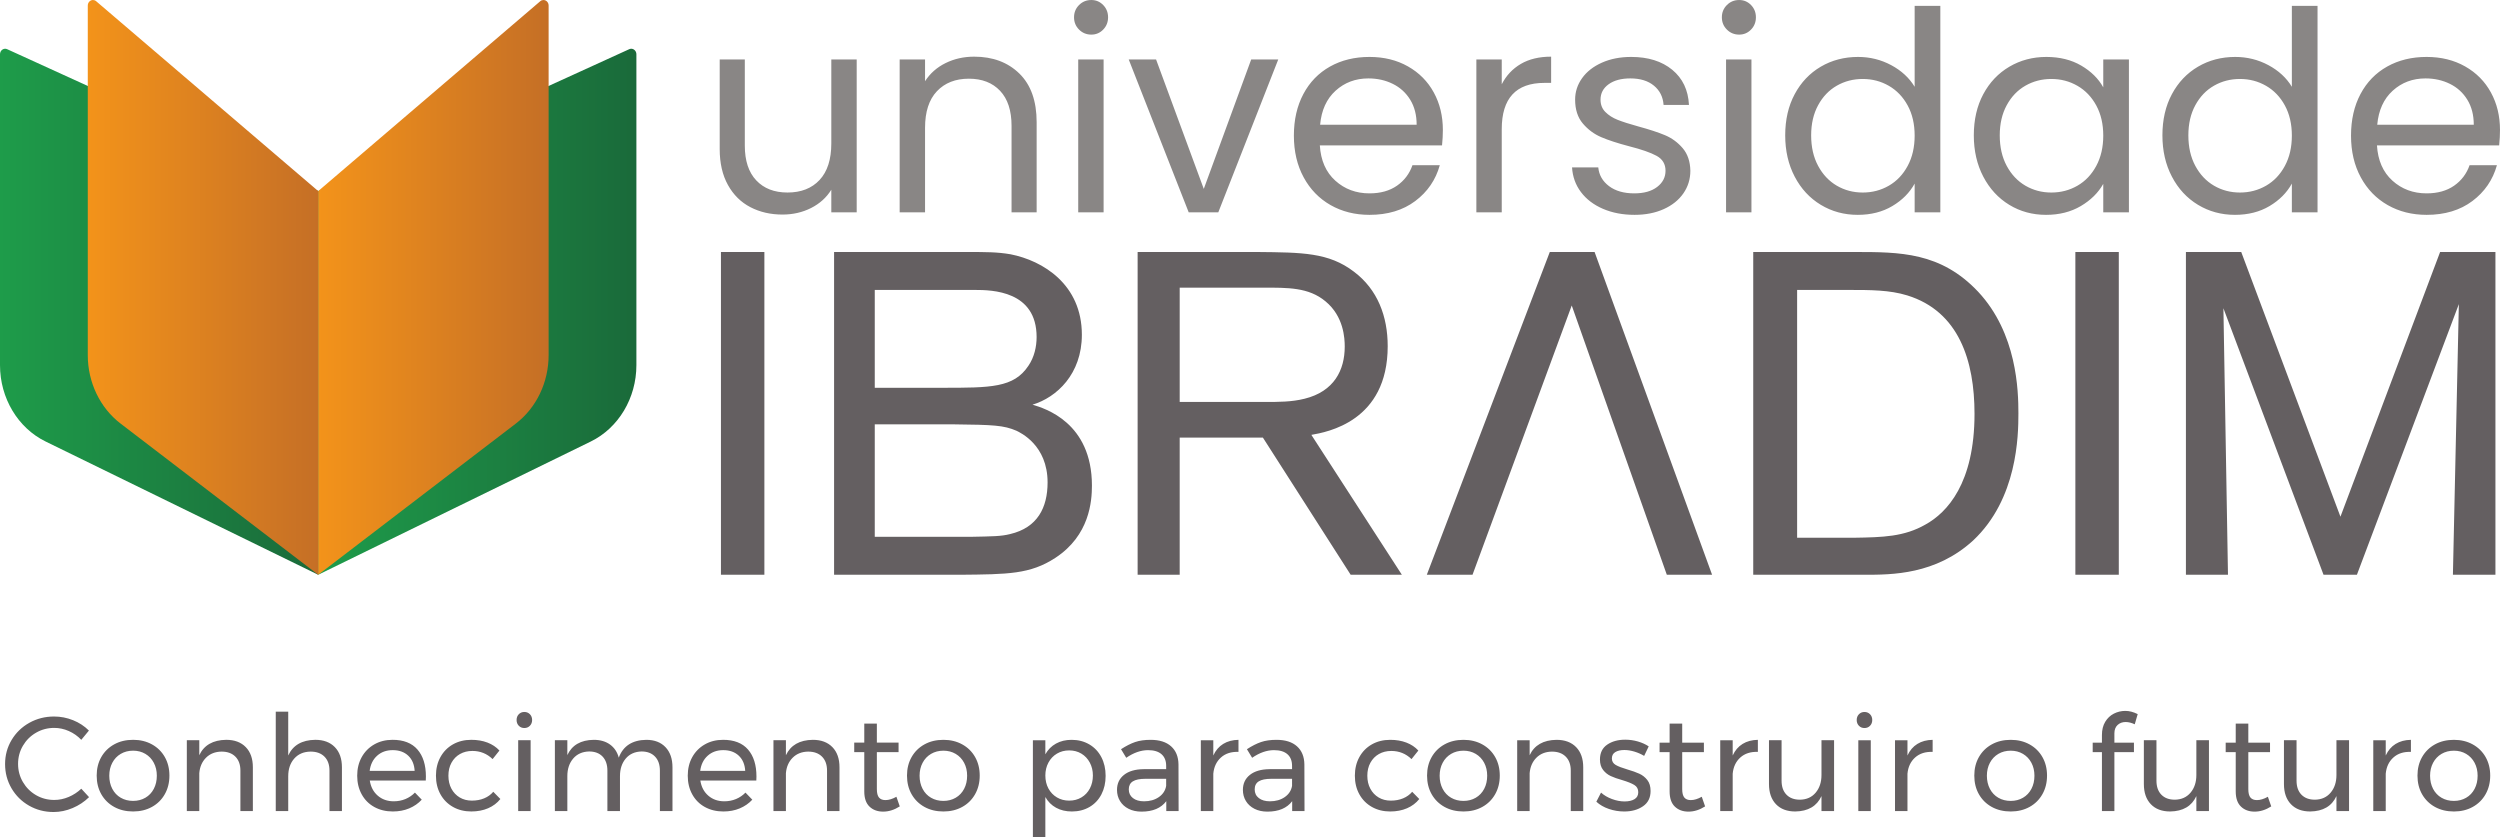
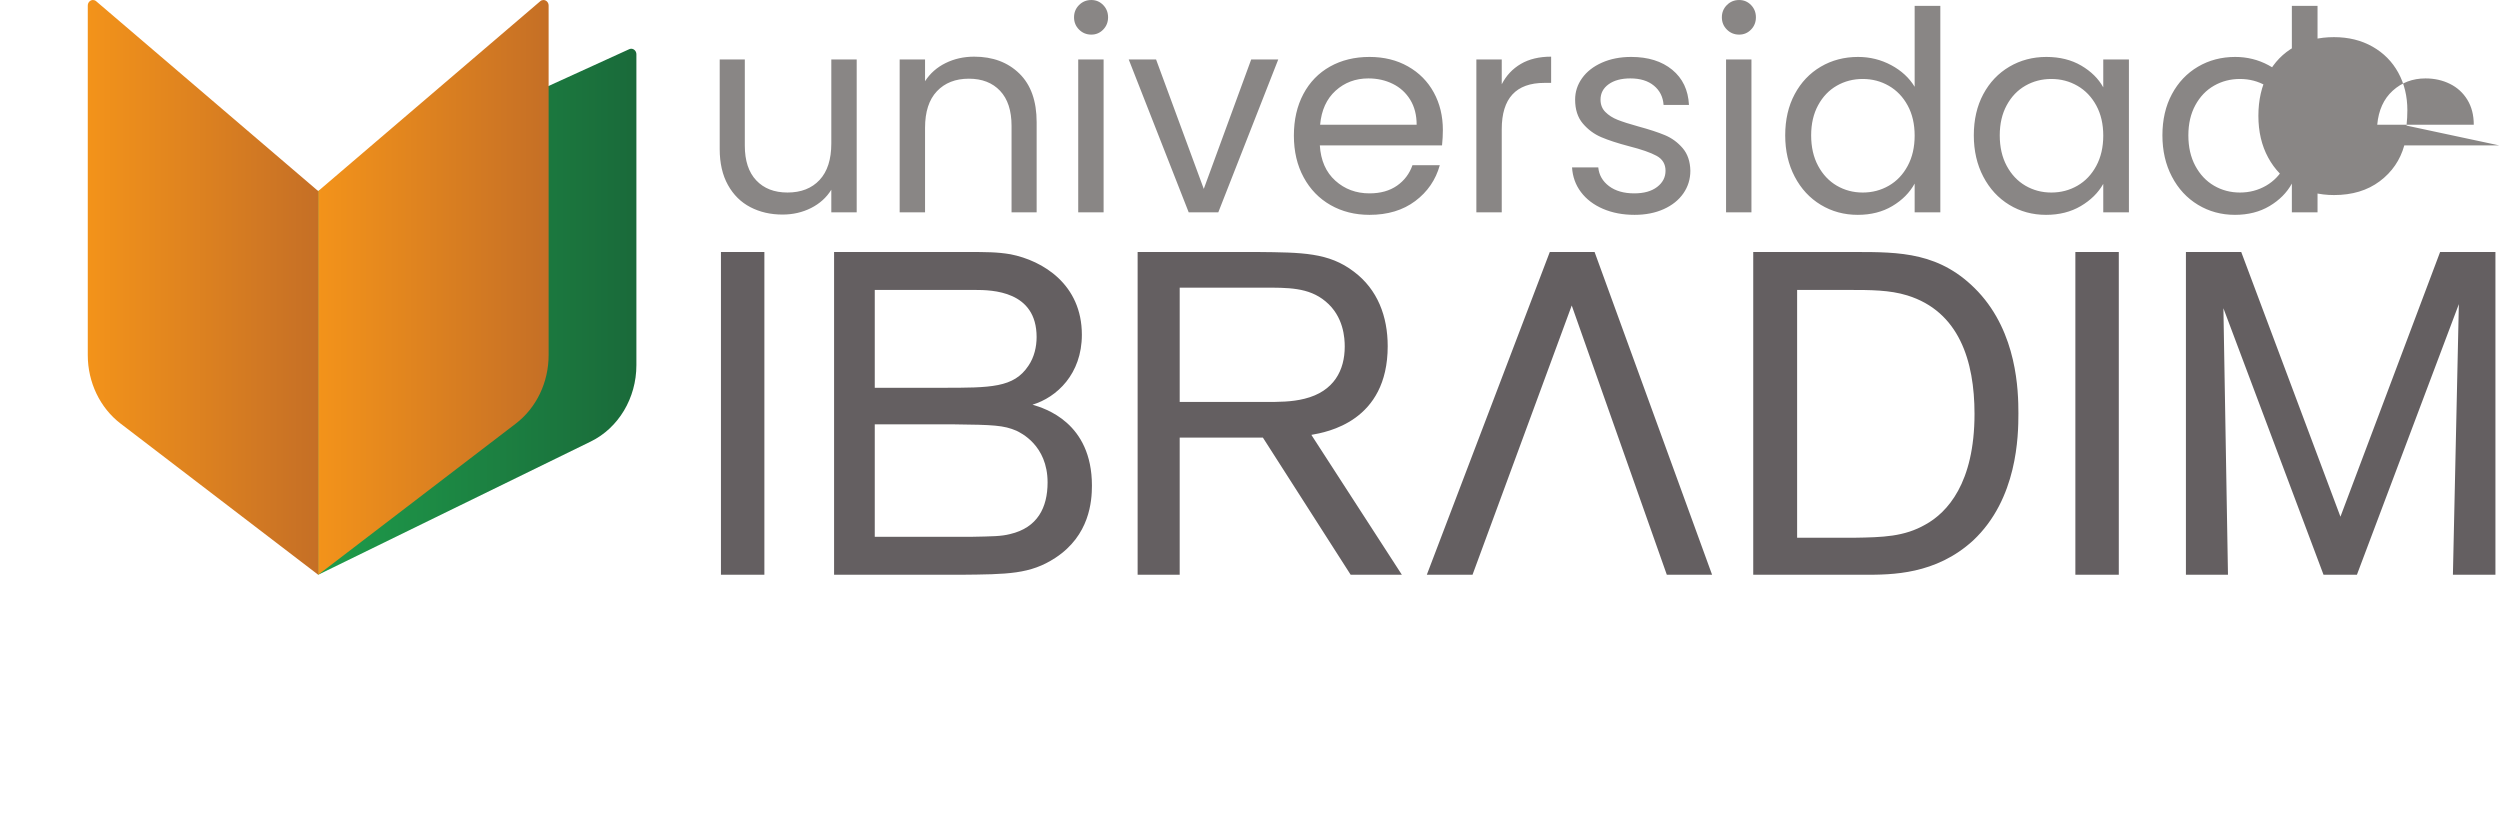
<svg xmlns="http://www.w3.org/2000/svg" xmlns:xlink="http://www.w3.org/1999/xlink" xml:space="preserve" width="2007px" height="672px" version="1.1" style="shape-rendering:geometricPrecision; text-rendering:geometricPrecision; image-rendering:optimizeQuality; fill-rule:evenodd; clip-rule:evenodd" viewBox="0 0 199711 66867">
  <defs>
    <style type="text/css">
   
    .fil0 {fill:#898685;fill-rule:nonzero}
    .fil1 {fill:#645F61;fill-rule:nonzero}
    .fil3 {fill:url(#id0)}
    .fil5 {fill:url(#id1)}
    .fil4 {fill:url(#id2)}
    .fil2 {fill:url(#id3)}
   
  </style>
    <linearGradient id="id0" gradientUnits="userSpaceOnUse" x1="0" y1="24903" x2="25419" y2="24903">
      <stop offset="0" style="stop-opacity:1; stop-color:#1E9C4A" />
      <stop offset="1" style="stop-opacity:1; stop-color:#1A6A3A" />
    </linearGradient>
    <linearGradient id="id1" gradientUnits="userSpaceOnUse" x1="7012" y1="22957" x2="25419" y2="22957">
      <stop offset="0" style="stop-opacity:1; stop-color:#F3931A" />
      <stop offset="1" style="stop-opacity:1; stop-color:#C56F26" />
    </linearGradient>
    <linearGradient id="id2" gradientUnits="userSpaceOnUse" xlink:href="#id1" x1="25419" y1="22957" x2="43826" y2="22957">
  </linearGradient>
    <linearGradient id="id3" gradientUnits="userSpaceOnUse" xlink:href="#id0" x1="25419" y1="24903" x2="50838" y2="24903">
  </linearGradient>
  </defs>
  <g>
-     <path class="fil0" d="M68437 4748l0 12214 -2028 0 0 -1806c-387,624 -926,1111 -1617,1460 -690,349 -1452,523 -2284,523 -951,0 -1805,-196 -2563,-590 -758,-393 -1356,-984 -1794,-1772 -439,-787 -658,-1746 -658,-2875l0 -7154 2006 0 0 6887c0,1203 304,2128 914,2774 609,647 1441,970 2496,970 1085,0 1939,-334 2563,-1003 624,-668 937,-1642 937,-2920l0 -6708 2028 0zm12993 1125c921,899 1382,2196 1382,3889l0 7199 -2005 0 0 -6909c0,-1218 -305,-2151 -915,-2797 -609,-646 -1441,-970 -2496,-970 -1070,0 -1920,335 -2552,1003 -632,669 -947,1642 -947,2920l0 6753 -2028 0 0 -12213 2028 0 0 1738c401,-624 947,-1107 1638,-1448 691,-342 1453,-513 2285,-513 1486,0 2689,449 3610,1348zm6731 11088l-2028 0 0 -12213 2028 0 0 12213zm-1961 -14599c-268,-267 -401,-594 -401,-980 0,-386 133,-713 401,-981 267,-267 594,-401 981,-401 371,0 686,134 947,401 260,268 390,595 390,981 0,386 -130,713 -390,980 -261,268 -576,402 -947,402 -387,0 -714,-134 -981,-402zm9963 12727l3789 -10341 2161 0 -4791 12214 -2363 0 -4792 -12214 2185 0 3811 10341zm16493 -7121c-343,-557 -807,-981 -1394,-1270 -587,-290 -1237,-435 -1950,-435 -1025,0 -1898,327 -2619,981 -720,654 -1132,1560 -1236,2719l7711 0c0,-772 -171,-1438 -512,-1995zm2540 3645l-9762 0c74,1203 487,2143 1238,2819 749,676 1659,1014 2729,1014 877,0 1608,-204 2196,-613 586,-409 999,-955 1237,-1639l2184 0c-327,1175 -981,2129 -1961,2865 -981,735 -2199,1103 -3656,1103 -1158,0 -2195,-260 -3109,-780 -913,-520 -1631,-1259 -2150,-2218 -521,-958 -781,-2068 -781,-3332 0,-1263 253,-2370 758,-3321 505,-951 1215,-1682 2129,-2195 913,-512 1965,-769 3153,-769 1159,0 2185,253 3076,758 892,505 1579,1200 2062,2084 483,884 724,1883 724,2997 0,387 -22,796 -67,1227zm6296 -6509c661,-386 1468,-579 2419,-579l0 2095 -535 0c-2274,0 -3410,1233 -3410,3700l0 6642 -2028 0 0 -12214 2028 0 0 1983c357,-698 865,-1240 1526,-1627zm6564 11579c-743,-320 -1330,-766 -1761,-1338 -431,-571 -668,-1229 -713,-1971l2095 0c59,609 345,1106 858,1493 513,386 1185,579 2017,579 773,0 1382,-171 1828,-513 446,-341 669,-772 669,-1293 0,-534 -238,-932 -714,-1192 -475,-260 -1211,-516 -2206,-769 -906,-238 -1646,-479 -2218,-724 -572,-245 -1062,-610 -1471,-1093 -408,-482 -613,-1117 -613,-1905 0,-624 186,-1196 558,-1716 371,-520 898,-932 1582,-1237 683,-304 1464,-457 2340,-457 1352,0 2444,342 3277,1025 831,684 1277,1620 1337,2808l-2028 0c-45,-638 -302,-1151 -770,-1537 -467,-387 -1096,-580 -1883,-580 -728,0 -1307,156 -1738,468 -431,312 -646,721 -646,1226 0,401 129,732 390,992 259,260 586,468 980,624 394,156 940,331 1638,524 877,238 1590,472 2140,701 550,231 1021,577 1415,1037 394,461 599,1063 613,1805 0,669 -186,1271 -557,1806 -372,535 -895,955 -1571,1259 -677,305 -1453,457 -2329,457 -936,0 -1776,-160 -2519,-479zm11857 278l-2028 0 0 -12213 2028 0 0 12213zm-1961 -14599c-268,-267 -402,-594 -402,-980 0,-386 134,-713 402,-981 267,-267 594,-401 980,-401 372,0 688,134 948,401 260,268 390,595 390,981 0,386 -130,713 -390,980 -260,268 -576,402 -948,402 -386,0 -713,-134 -980,-402zm14442 6063c-371,-683 -873,-1207 -1504,-1571 -632,-364 -1326,-547 -2084,-547 -758,0 -1449,179 -2073,536 -624,356 -1122,877 -1493,1560 -372,683 -557,1486 -557,2407 0,936 185,1749 557,2440 371,691 869,1219 1493,1583 624,364 1315,546 2073,546 758,0 1452,-182 2084,-546 631,-364 1133,-892 1504,-1583 372,-691 557,-1497 557,-2418 0,-921 -185,-1723 -557,-2407zm-9026 -903c504,-943 1199,-1675 2083,-2195 884,-520 1876,-780 2976,-780 951,0 1835,219 2652,657 817,439 1441,1015 1872,1728l0 -6464 2051 0 0 16493 -2051 0 0 -2296c-401,729 -995,1327 -1783,1795 -787,468 -1709,702 -2763,702 -1085,0 -2070,-267 -2954,-802 -884,-535 -1579,-1285 -2083,-2251 -506,-966 -758,-2066 -758,-3299 0,-1248 252,-2344 758,-3288zm24092 903c-371,-683 -872,-1207 -1504,-1571 -631,-364 -1326,-547 -2084,-547 -757,0 -1448,179 -2072,536 -625,356 -1123,877 -1494,1560 -372,683 -557,1486 -557,2407 0,936 185,1749 557,2440 371,691 869,1219 1494,1583 624,364 1315,546 2072,546 758,0 1453,-182 2084,-546 632,-364 1133,-892 1504,-1583 372,-691 558,-1497 558,-2418 0,-921 -186,-1723 -558,-2407zm-9026 -903c505,-943 1200,-1675 2084,-2195 884,-520 1868,-780 2953,-780 1070,0 1999,231 2786,691 788,461 1374,1040 1761,1738l0 -2228 2050 0 0 12213 -2050 0 0 -2273c-402,713 -1000,1304 -1794,1772 -795,468 -1720,702 -2775,702 -1085,0 -2066,-267 -2942,-802 -877,-535 -1568,-1285 -2073,-2251 -505,-966 -757,-2066 -757,-3299 0,-1248 252,-2344 757,-3288zm24093 903c-372,-683 -873,-1207 -1504,-1571 -632,-364 -1327,-547 -2084,-547 -758,0 -1449,179 -2073,536 -625,356 -1122,877 -1494,1560 -371,683 -556,1486 -556,2407 0,936 185,1749 556,2440 372,691 869,1219 1494,1583 624,364 1315,546 2073,546 757,0 1452,-182 2084,-546 631,-364 1132,-892 1504,-1583 371,-691 557,-1497 557,-2418 0,-921 -186,-1723 -557,-2407zm-9026 -903c504,-943 1199,-1675 2083,-2195 884,-520 1876,-780 2976,-780 950,0 1835,219 2652,657 817,439 1441,1015 1872,1728l0 -6464 2051 0 0 16493 -2051 0 0 -2296c-401,729 -996,1327 -1783,1795 -788,468 -1709,702 -2763,702 -1085,0 -2070,-267 -2954,-802 -884,-535 -1579,-1285 -2083,-2251 -506,-966 -758,-2066 -758,-3299 0,-1248 252,-2344 758,-3288zm23602 446c-341,-557 -806,-981 -1393,-1270 -587,-290 -1237,-435 -1950,-435 -1025,0 -1898,327 -2619,981 -720,654 -1132,1560 -1237,2719l7712 0c0,-772 -171,-1438 -513,-1995zm2541 3645l-9762 0c74,1203 487,2143 1237,2819 750,676 1660,1014 2730,1014 877,0 1608,-204 2196,-613 586,-409 999,-955 1237,-1639l2184 0c-327,1175 -981,2129 -1961,2865 -981,735 -2199,1103 -3656,1103 -1159,0 -2195,-260 -3109,-780 -913,-520 -1631,-1259 -2150,-2218 -521,-958 -780,-2068 -780,-3332 0,-1263 252,-2370 757,-3321 505,-951 1215,-1682 2129,-2195 913,-512 1965,-769 3153,-769 1160,0 2185,253 3076,758 892,505 1579,1200 2062,2084 483,884 724,1883 724,2997 0,387 -22,796 -67,1227z" />
+     <path class="fil0" d="M68437 4748l0 12214 -2028 0 0 -1806c-387,624 -926,1111 -1617,1460 -690,349 -1452,523 -2284,523 -951,0 -1805,-196 -2563,-590 -758,-393 -1356,-984 -1794,-1772 -439,-787 -658,-1746 -658,-2875l0 -7154 2006 0 0 6887c0,1203 304,2128 914,2774 609,647 1441,970 2496,970 1085,0 1939,-334 2563,-1003 624,-668 937,-1642 937,-2920l0 -6708 2028 0zm12993 1125c921,899 1382,2196 1382,3889l0 7199 -2005 0 0 -6909c0,-1218 -305,-2151 -915,-2797 -609,-646 -1441,-970 -2496,-970 -1070,0 -1920,335 -2552,1003 -632,669 -947,1642 -947,2920l0 6753 -2028 0 0 -12213 2028 0 0 1738c401,-624 947,-1107 1638,-1448 691,-342 1453,-513 2285,-513 1486,0 2689,449 3610,1348zm6731 11088l-2028 0 0 -12213 2028 0 0 12213zm-1961 -14599c-268,-267 -401,-594 -401,-980 0,-386 133,-713 401,-981 267,-267 594,-401 981,-401 371,0 686,134 947,401 260,268 390,595 390,981 0,386 -130,713 -390,980 -261,268 -576,402 -947,402 -387,0 -714,-134 -981,-402zm9963 12727l3789 -10341 2161 0 -4791 12214 -2363 0 -4792 -12214 2185 0 3811 10341zm16493 -7121c-343,-557 -807,-981 -1394,-1270 -587,-290 -1237,-435 -1950,-435 -1025,0 -1898,327 -2619,981 -720,654 -1132,1560 -1236,2719l7711 0c0,-772 -171,-1438 -512,-1995zm2540 3645l-9762 0c74,1203 487,2143 1238,2819 749,676 1659,1014 2729,1014 877,0 1608,-204 2196,-613 586,-409 999,-955 1237,-1639l2184 0c-327,1175 -981,2129 -1961,2865 -981,735 -2199,1103 -3656,1103 -1158,0 -2195,-260 -3109,-780 -913,-520 -1631,-1259 -2150,-2218 -521,-958 -781,-2068 -781,-3332 0,-1263 253,-2370 758,-3321 505,-951 1215,-1682 2129,-2195 913,-512 1965,-769 3153,-769 1159,0 2185,253 3076,758 892,505 1579,1200 2062,2084 483,884 724,1883 724,2997 0,387 -22,796 -67,1227zm6296 -6509c661,-386 1468,-579 2419,-579l0 2095 -535 0c-2274,0 -3410,1233 -3410,3700l0 6642 -2028 0 0 -12214 2028 0 0 1983c357,-698 865,-1240 1526,-1627zm6564 11579c-743,-320 -1330,-766 -1761,-1338 -431,-571 -668,-1229 -713,-1971l2095 0c59,609 345,1106 858,1493 513,386 1185,579 2017,579 773,0 1382,-171 1828,-513 446,-341 669,-772 669,-1293 0,-534 -238,-932 -714,-1192 -475,-260 -1211,-516 -2206,-769 -906,-238 -1646,-479 -2218,-724 -572,-245 -1062,-610 -1471,-1093 -408,-482 -613,-1117 -613,-1905 0,-624 186,-1196 558,-1716 371,-520 898,-932 1582,-1237 683,-304 1464,-457 2340,-457 1352,0 2444,342 3277,1025 831,684 1277,1620 1337,2808l-2028 0c-45,-638 -302,-1151 -770,-1537 -467,-387 -1096,-580 -1883,-580 -728,0 -1307,156 -1738,468 -431,312 -646,721 -646,1226 0,401 129,732 390,992 259,260 586,468 980,624 394,156 940,331 1638,524 877,238 1590,472 2140,701 550,231 1021,577 1415,1037 394,461 599,1063 613,1805 0,669 -186,1271 -557,1806 -372,535 -895,955 -1571,1259 -677,305 -1453,457 -2329,457 -936,0 -1776,-160 -2519,-479zm11857 278l-2028 0 0 -12213 2028 0 0 12213zm-1961 -14599c-268,-267 -402,-594 -402,-980 0,-386 134,-713 402,-981 267,-267 594,-401 980,-401 372,0 688,134 948,401 260,268 390,595 390,981 0,386 -130,713 -390,980 -260,268 -576,402 -948,402 -386,0 -713,-134 -980,-402zm14442 6063c-371,-683 -873,-1207 -1504,-1571 -632,-364 -1326,-547 -2084,-547 -758,0 -1449,179 -2073,536 -624,356 -1122,877 -1493,1560 -372,683 -557,1486 -557,2407 0,936 185,1749 557,2440 371,691 869,1219 1493,1583 624,364 1315,546 2073,546 758,0 1452,-182 2084,-546 631,-364 1133,-892 1504,-1583 372,-691 557,-1497 557,-2418 0,-921 -185,-1723 -557,-2407zm-9026 -903c504,-943 1199,-1675 2083,-2195 884,-520 1876,-780 2976,-780 951,0 1835,219 2652,657 817,439 1441,1015 1872,1728l0 -6464 2051 0 0 16493 -2051 0 0 -2296c-401,729 -995,1327 -1783,1795 -787,468 -1709,702 -2763,702 -1085,0 -2070,-267 -2954,-802 -884,-535 -1579,-1285 -2083,-2251 -506,-966 -758,-2066 -758,-3299 0,-1248 252,-2344 758,-3288zm24092 903c-371,-683 -872,-1207 -1504,-1571 -631,-364 -1326,-547 -2084,-547 -757,0 -1448,179 -2072,536 -625,356 -1123,877 -1494,1560 -372,683 -557,1486 -557,2407 0,936 185,1749 557,2440 371,691 869,1219 1494,1583 624,364 1315,546 2072,546 758,0 1453,-182 2084,-546 632,-364 1133,-892 1504,-1583 372,-691 558,-1497 558,-2418 0,-921 -186,-1723 -558,-2407zm-9026 -903c505,-943 1200,-1675 2084,-2195 884,-520 1868,-780 2953,-780 1070,0 1999,231 2786,691 788,461 1374,1040 1761,1738l0 -2228 2050 0 0 12213 -2050 0 0 -2273c-402,713 -1000,1304 -1794,1772 -795,468 -1720,702 -2775,702 -1085,0 -2066,-267 -2942,-802 -877,-535 -1568,-1285 -2073,-2251 -505,-966 -757,-2066 -757,-3299 0,-1248 252,-2344 757,-3288zm24093 903c-372,-683 -873,-1207 -1504,-1571 -632,-364 -1327,-547 -2084,-547 -758,0 -1449,179 -2073,536 -625,356 -1122,877 -1494,1560 -371,683 -556,1486 -556,2407 0,936 185,1749 556,2440 372,691 869,1219 1494,1583 624,364 1315,546 2073,546 757,0 1452,-182 2084,-546 631,-364 1132,-892 1504,-1583 371,-691 557,-1497 557,-2418 0,-921 -186,-1723 -557,-2407zm-9026 -903c504,-943 1199,-1675 2083,-2195 884,-520 1876,-780 2976,-780 950,0 1835,219 2652,657 817,439 1441,1015 1872,1728l0 -6464 2051 0 0 16493 -2051 0 0 -2296c-401,729 -996,1327 -1783,1795 -788,468 -1709,702 -2763,702 -1085,0 -2070,-267 -2954,-802 -884,-535 -1579,-1285 -2083,-2251 -506,-966 -758,-2066 -758,-3299 0,-1248 252,-2344 758,-3288zm23602 446c-341,-557 -806,-981 -1393,-1270 -587,-290 -1237,-435 -1950,-435 -1025,0 -1898,327 -2619,981 -720,654 -1132,1560 -1237,2719l7712 0c0,-772 -171,-1438 -513,-1995zm2541 3645l-9762 0l2184 0c-327,1175 -981,2129 -1961,2865 -981,735 -2199,1103 -3656,1103 -1159,0 -2195,-260 -3109,-780 -913,-520 -1631,-1259 -2150,-2218 -521,-958 -780,-2068 -780,-3332 0,-1263 252,-2370 757,-3321 505,-951 1215,-1682 2129,-2195 913,-512 1965,-769 3153,-769 1160,0 2185,253 3076,758 892,505 1579,1200 2062,2084 483,884 724,1883 724,2997 0,387 -22,796 -67,1227z" />
    <path class="fil1" d="M61062 45914l-3470 0 0 -25784 3470 0 0 25784zm8818 -12016l0 8985 7633 0c1826,-37 2447,-37 3178,-220 2191,-511 2995,-2118 2995,-4126 0,-2995 -2192,-3981 -2484,-4127 -1022,-439 -1826,-475 -5003,-512l-6319 0zm0 -10737l0 7816 5369 0c3908,0 5734,0 6902,-1753 476,-694 658,-1534 658,-2301 0,-3689 -3543,-3762 -4930,-3762l-7999 0zm-3250 -3031l10628 0c1497,0 2410,0 3469,182 2593,511 5697,2411 5697,6428 0,3141 -2008,5004 -3944,5588 986,292 4748,1424 4748,6464 0,1242 -183,3981 -2922,5771 -2008,1314 -3798,1314 -7596,1351l-10080 0 0 -25784zm27609 11979l6830 0c1095,0 2118,0 3140,-256 2374,-584 3214,-2301 3214,-4163 0,-658 -73,-2411 -1534,-3616 -1351,-1132 -3031,-1096 -5003,-1096l-6647 0 0 9131zm0 2848l0 10957 -3360 0 0 -25784 9569 0c3579,36 5697,36 7706,1570 1899,1424 2702,3579 2702,5953 0,6026 -4857,6866 -6099,7085l7231 11176 -4090 0 -7012 -10957 -6647 0zm31318 -10554l-7926 21511 -3651 0 9824 -25784 3579 0 9386 25784 -3616 0 -7596 -21511zm18005 -1242l0 19795 4565 0c2265,-37 3981,-73 5697,-1060 1717,-949 3909,-3286 3909,-8838 0,-4236 -1242,-8181 -5369,-9459 -1425,-438 -2922,-438 -4748,-438l-4054 0zm-3506 -3031l8071 0c3652,0 6903,0 9897,3177 3105,3323 3215,7889 3215,9715 0,1789 -74,6829 -3616,10153 -2995,2739 -6501,2739 -8692,2739l-8875 0 0 -25784zm29203 25784l-3470 0 0 -25784 3470 0 0 25784zm30087 -25784l0 25784 -3397 0 475 -21621 -8144 21621 -2666 0 -7998 -21292 365 21292 -3360 0 0 -25784 4419 0 7925 21146 7962 -21146 4419 0z" />
    <path class="fil2" d="M50426 3893l-5 0c-52,1 -105,12 -156,36l-24846 11335 0 30650 21771 -10643c2221,-1085 3648,-3472 3648,-6102l0 -24831c0,-256 -195,-445 -412,-445z" />
-     <path class="fil3" d="M417 3893l-5 0c-218,0 -412,189 -412,445l0 24831c0,2630 1426,5017 3648,6102l21771 10643 0 -30650 -24846 -11335c-52,-24 -105,-35 -156,-36z" />
    <path class="fil4" d="M25419 15264l0 30650 15789 -12079c1642,-1257 2618,-3294 2618,-5465l0 -27924c0,-264 -201,-446 -414,-446 -87,0 -176,30 -255,97l-17738 15167z" />
    <path class="fil5" d="M25419 45914l0 -30650 -17738 -15167c-79,-67 -168,-97 -255,-97 -213,0 -414,182 -414,446l0 27924c0,2171 976,4208 2618,5465l15789 12079z" />
-     <path class="fil1" d="M5499 58398c-378,-167 -767,-251 -1166,-251 -528,0 -1013,128 -1455,385 -443,256 -792,604 -1049,1043 -257,438 -385,922 -385,1449 0,521 128,1003 385,1445 257,442 606,791 1049,1049 442,256 927,384 1455,384 392,0 777,-79 1155,-240 378,-160 713,-380 1006,-658l621 674c-379,371 -817,662 -1316,872 -500,211 -1006,316 -1519,316 -714,0 -1367,-170 -1959,-508 -592,-339 -1059,-801 -1401,-1386 -342,-585 -514,-1231 -514,-1937 0,-699 173,-1339 519,-1920 346,-581 818,-1039 1418,-1375 599,-335 1258,-503 1979,-503 521,0 1025,98 1514,294 488,197 911,473 1268,829l-610 739c-285,-300 -617,-534 -995,-701zm4146 1824c-289,171 -514,408 -674,712 -161,303 -241,647 -241,1032 0,393 80,742 241,1049 160,307 385,544 674,711 289,168 619,252 990,252 363,0 690,-84 979,-252 288,-167 513,-404 673,-711 161,-307 241,-656 241,-1049 0,-385 -80,-729 -241,-1032 -160,-304 -385,-541 -673,-712 -289,-171 -616,-256 -979,-256 -371,0 -701,85 -990,256zm2493 -759c438,242 781,579 1027,1010 246,432 369,926 369,1483 0,556 -123,1052 -369,1487 -246,435 -589,774 -1027,1016 -439,243 -940,364 -1503,364 -571,0 -1076,-121 -1514,-364 -439,-242 -781,-580 -1028,-1011 -245,-432 -369,-929 -369,-1492 0,-557 124,-1051 369,-1483 247,-431 589,-768 1028,-1010 438,-243 943,-364 1514,-364 563,0 1064,121 1503,364zm7495 219c378,388 567,925 567,1610l0 3499 -995 0 0 -3232c0,-477 -134,-850 -402,-1117 -267,-268 -636,-402 -1107,-402 -507,8 -918,170 -1236,487 -317,318 -497,729 -540,1236l0 3028 -995 0 0 -5660 995 0 0 1198c378,-806 1095,-1216 2151,-1230 663,0 1184,194 1562,583zm7115 0c378,388 567,925 567,1610l0 3499 -995 0 0 -3232c0,-477 -134,-850 -401,-1117 -268,-268 -637,-402 -1108,-402 -549,8 -984,193 -1305,557 -321,363 -481,834 -481,1412l0 2782 -996 0 0 -7939 996 0 0 3498c377,-820 1098,-1237 2160,-1251 664,0 1184,194 1563,583zm6376 1899c-28,-514 -200,-919 -513,-1215 -314,-295 -728,-443 -1241,-443 -499,0 -915,149 -1247,449 -331,300 -530,703 -593,1209l3594 0zm225 -1707c449,518 674,1236 674,2156 0,143 -4,250 -10,321l-4473 0c78,507 291,910 637,1209 346,300 771,450 1278,450 335,0 648,-61 937,-182 288,-121 540,-293 754,-513l545 566c-278,299 -613,532 -1005,696 -393,164 -828,246 -1306,246 -556,0 -1050,-120 -1482,-359 -431,-238 -766,-576 -1005,-1011 -239,-434 -359,-931 -359,-1487 0,-556 120,-1050 359,-1482 239,-431 572,-770 1000,-1016 428,-246 917,-369 1466,-369 877,0 1541,259 1990,775zm4387 113c-371,0 -701,82 -990,246 -289,164 -515,396 -679,695 -165,300 -246,646 -246,1038 0,393 80,739 240,1038 161,300 382,533 664,701 281,168 604,251 968,251 364,0 692,-60 984,-182 293,-121 535,-296 728,-524l567 578c-257,321 -583,567 -979,738 -396,171 -843,257 -1343,257 -549,0 -1037,-121 -1466,-364 -427,-242 -761,-579 -1000,-1011 -239,-431 -358,-926 -358,-1482 0,-556 119,-1052 358,-1487 239,-435 573,-774 1000,-1017 429,-242 917,-363 1466,-363 478,0 908,73 1290,219 381,146 700,358 957,637l-546 684c-449,-435 -988,-652 -1615,-652zm3659 -856l994 0 0 5660 -994 0 0 -5660zm936 -2076c118,121 177,275 177,460 0,186 -59,339 -177,461 -118,121 -266,181 -444,181 -178,0 -326,-60 -444,-181 -118,-122 -176,-275 -176,-461 0,-185 58,-339 176,-460 118,-121 266,-182 444,-182 178,0 326,61 444,182zm10833 2632c371,393 556,927 556,1605l0 3499 -1005 0 0 -3231c0,-478 -130,-853 -391,-1124 -261,-271 -619,-407 -1075,-407 -535,15 -956,204 -1263,567 -306,364 -460,831 -460,1402l0 2793 -1005 0 0 -3231c0,-478 -129,-853 -385,-1124 -257,-271 -618,-407 -1081,-407 -535,15 -958,204 -1268,567 -310,364 -466,831 -466,1402l0 2793 -995 0 0 -5660 995 0 0 1187c371,-798 1074,-1205 2108,-1219 521,0 954,124 1300,374 346,250 580,599 701,1049 349,-935 1084,-1409 2204,-1423 649,0 1159,196 1530,588zm6366 1894c-29,-514 -200,-919 -514,-1215 -314,-295 -727,-443 -1241,-443 -499,0 -915,149 -1246,449 -332,300 -530,703 -594,1209l3595 0zm224 -1707c450,518 674,1236 674,2156 0,143 -3,250 -10,321l-4472 0c78,507 290,910 636,1209 346,300 772,450 1279,450 335,0 647,-61 936,-182 289,-121 540,-293 754,-513l546 566c-278,299 -614,532 -1006,696 -392,164 -827,246 -1305,246 -556,0 -1050,-120 -1482,-359 -432,-238 -767,-576 -1006,-1011 -239,-434 -358,-931 -358,-1487 0,-556 119,-1050 358,-1482 239,-431 573,-770 1001,-1016 427,-246 916,-369 1465,-369 878,0 1541,259 1990,775zm6741 -192c378,388 567,925 567,1610l0 3499 -995 0 0 -3232c0,-477 -134,-850 -401,-1117 -268,-268 -637,-402 -1108,-402 -506,8 -918,170 -1235,487 -318,318 -498,729 -541,1236l0 3028 -995 0 0 -5660 995 0 0 1198c379,-806 1095,-1216 2151,-1230 663,0 1184,194 1562,583zm5382 4734c-435,278 -878,418 -1327,418 -449,0 -813,-134 -1091,-402 -278,-267 -417,-672 -417,-1214l0 -3135 -803 0 0 -760 803 0 0 -1519 1005 0 0 1519 1734 0 0 760 -1734 0 0 2953c0,314 57,539 171,674 114,135 286,203 514,203 271,0 563,-89 877,-267l268 770zm2498 -4194c-289,171 -514,408 -674,712 -160,303 -241,647 -241,1032 0,393 81,742 241,1049 160,307 385,544 674,711 289,168 619,252 990,252 363,0 690,-84 979,-252 289,-167 513,-404 674,-711 161,-307 240,-656 240,-1049 0,-385 -79,-729 -240,-1032 -161,-304 -385,-541 -674,-712 -289,-171 -616,-256 -979,-256 -371,0 -701,85 -990,256zm2493 -759c439,242 781,579 1027,1010 246,432 369,926 369,1483 0,556 -123,1052 -369,1487 -246,435 -588,774 -1027,1016 -439,243 -940,364 -1503,364 -571,0 -1076,-121 -1514,-364 -439,-242 -781,-580 -1027,-1011 -246,-432 -369,-929 -369,-1492 0,-557 123,-1051 369,-1483 246,-431 588,-768 1027,-1010 438,-243 943,-364 1514,-364 563,0 1064,121 1503,364zm9522 4236c289,-171 514,-410 674,-716 161,-307 241,-653 241,-1038 0,-378 -82,-721 -246,-1027 -164,-307 -389,-546 -674,-717 -285,-172 -610,-257 -974,-257 -363,0 -690,85 -979,257 -288,171 -515,410 -679,717 -164,306 -246,649 -246,1027 0,392 82,740 246,1043 164,303 391,540 679,711 289,172 616,257 979,257 364,0 690,-85 979,-257zm626 -4237c414,243 735,582 963,1017 228,435 343,934 343,1498 0,556 -113,1050 -337,1482 -225,431 -543,767 -952,1006 -411,238 -880,358 -1408,358 -478,0 -898,-100 -1262,-300 -364,-199 -649,-485 -856,-856l0 3200 -995 0 0 -7736 995 0 0 1123c207,-371 490,-656 851,-856 359,-199 775,-299 1246,-299 528,0 999,121 1412,363zm5558 4211c325,-225 519,-523 584,-894l0 -567 -1659 0c-449,0 -783,68 -1000,203 -218,136 -327,350 -327,642 0,293 111,525 332,696 221,171 517,257 888,257 464,0 858,-113 1182,-337zm594 1118l0 -792c-421,557 -1080,835 -1979,835 -393,0 -737,-75 -1033,-225 -296,-150 -524,-357 -684,-620 -161,-264 -241,-560 -241,-889 0,-506 187,-907 562,-1203 374,-296 897,-448 1567,-455l1798 0 0 -268c0,-399 -123,-707 -370,-925 -246,-217 -604,-326 -1075,-326 -571,0 -1152,203 -1744,610l-417 -686c406,-263 783,-454 1128,-572 347,-118 758,-176 1237,-176 705,0 1251,173 1636,519 386,346 582,829 589,1449l10 3724 -984 0zm4547 -5366c343,-211 749,-319 1220,-326l0 963c-578,-22 -1045,128 -1401,449 -357,321 -561,753 -610,1295l0 2985 -996 0 0 -5660 996 0 0 1219c185,-406 449,-714 791,-925zm4916 4248c325,-225 519,-523 584,-894l0 -567 -1659 0c-449,0 -783,68 -1000,203 -218,136 -326,350 -326,642 0,293 110,525 331,696 221,171 517,257 888,257 464,0 858,-113 1182,-337zm594 1118l0 -792c-421,557 -1080,835 -1979,835 -393,0 -737,-75 -1033,-225 -296,-150 -524,-357 -684,-620 -161,-264 -241,-560 -241,-889 0,-506 187,-907 562,-1203 374,-296 897,-448 1567,-455l1798 0 0 -268c0,-399 -123,-707 -369,-925 -247,-217 -605,-326 -1076,-326 -570,0 -1152,203 -1744,610l-417 -686c406,-263 783,-454 1129,-572 346,-118 758,-176 1236,-176 705,0 1251,173 1636,519 386,346 582,829 589,1449l11 3724 -985 0zm7918 -4804c-371,0 -701,82 -990,246 -289,164 -515,396 -679,695 -165,300 -246,646 -246,1038 0,393 80,739 241,1038 160,300 381,533 663,701 281,168 605,251 968,251 364,0 692,-60 984,-182 293,-121 535,-296 728,-524l567 578c-257,321 -583,567 -979,738 -396,171 -843,257 -1343,257 -549,0 -1038,-121 -1466,-364 -428,-242 -761,-579 -1000,-1011 -239,-431 -358,-926 -358,-1482 0,-556 119,-1052 358,-1487 239,-435 572,-774 1000,-1017 428,-242 917,-363 1466,-363 478,0 908,73 1289,219 382,146 702,358 958,637l-546 684c-449,-435 -988,-652 -1615,-652zm4777 235c-289,171 -514,408 -674,712 -161,303 -241,647 -241,1032 0,393 80,742 241,1049 160,307 385,544 674,711 289,168 619,252 990,252 364,0 690,-84 979,-252 288,-167 513,-404 674,-711 160,-307 240,-656 240,-1049 0,-385 -80,-729 -240,-1032 -161,-304 -386,-541 -674,-712 -289,-171 -615,-256 -979,-256 -371,0 -701,85 -990,256zm2493 -759c438,242 781,579 1027,1010 246,432 369,926 369,1483 0,556 -123,1052 -369,1487 -246,435 -589,774 -1027,1016 -439,243 -940,364 -1503,364 -571,0 -1075,-121 -1514,-364 -439,-242 -781,-580 -1027,-1011 -246,-432 -369,-929 -369,-1492 0,-557 123,-1051 369,-1483 246,-431 588,-768 1027,-1010 439,-243 943,-364 1514,-364 563,0 1064,121 1503,364zm7495 219c377,388 567,925 567,1610l0 3499 -995 0 0 -3232c0,-477 -134,-850 -402,-1117 -267,-268 -636,-402 -1107,-402 -507,8 -918,170 -1236,487 -317,318 -497,729 -540,1236l0 3028 -995 0 0 -5660 995 0 0 1198c378,-806 1095,-1216 2150,-1230 664,0 1185,194 1563,583zm4659 358c-282,-85 -551,-128 -807,-128 -300,0 -541,55 -723,166 -181,110 -273,280 -273,508 0,228 102,401 305,519 204,118 512,237 926,358 392,114 713,228 963,343 250,114 462,281 637,503 174,221 261,513 261,877 0,535 -201,941 -604,1219 -403,279 -904,418 -1504,418 -420,0 -829,-68 -1224,-203 -396,-136 -730,-328 -1001,-578l375 -728c235,214 526,385 872,514 346,128 683,193 1011,193 328,0 592,-61 792,-182 199,-122 299,-307 299,-557 0,-257 -105,-449 -315,-577 -211,-129 -530,-257 -958,-386 -378,-107 -687,-215 -925,-326 -240,-111 -443,-273 -610,-487 -168,-214 -252,-492 -252,-835 0,-527 193,-923 578,-1187 385,-264 867,-396 1444,-396 343,0 680,48 1012,144 331,97 618,227 861,391l-364 760c-235,-143 -494,-257 -776,-343zm5644 4376c-435,278 -877,418 -1327,418 -449,0 -813,-134 -1091,-402 -278,-267 -417,-672 -417,-1214l0 -3135 -803 0 0 -760 803 0 0 -1519 1006 0 0 1519 1733 0 0 760 -1733 0 0 2953c0,314 57,539 171,674 113,135 285,203 513,203 271,0 564,-89 878,-267l267 770zm2995 -4991c343,-211 750,-319 1220,-326l0 963c-577,-22 -1045,128 -1401,449 -357,321 -561,753 -610,1295l0 2985 -995 0 0 -5660 995 0 0 1219c185,-406 449,-714 791,-925zm7308 -294l0 5660 -1006 0 0 -1198c-370,805 -1070,1215 -2096,1229 -657,0 -1170,-194 -1541,-582 -371,-389 -557,-926 -557,-1611l0 -3498 1006 0 0 3231c0,478 130,850 391,1118 260,268 618,401 1075,401 528,-7 947,-194 1257,-561 310,-368 465,-837 465,-1407l0 -2782 1006 0zm1937 0l995 0 0 5660 -995 0 0 -5660zm936 -2076c118,121 176,275 176,460 0,186 -58,339 -176,461 -118,121 -266,181 -444,181 -179,0 -326,-60 -444,-181 -118,-122 -177,-275 -177,-461 0,-185 59,-339 177,-460 118,-121 265,-182 444,-182 178,0 326,61 444,182zm3782 2370c342,-211 749,-319 1219,-326l0 963c-577,-22 -1044,128 -1401,449 -357,321 -560,753 -610,1295l0 2985 -995 0 0 -5660 995 0 0 1219c185,-406 449,-714 792,-925zm6467 797c-289,171 -513,408 -674,712 -160,303 -241,647 -241,1032 0,393 81,742 241,1049 161,307 385,544 674,711 289,168 619,252 990,252 364,0 690,-84 979,-252 289,-167 513,-404 674,-711 161,-307 241,-656 241,-1049 0,-385 -80,-729 -241,-1032 -161,-304 -385,-541 -674,-712 -289,-171 -615,-256 -979,-256 -371,0 -701,85 -990,256zm2493 -759c439,242 781,579 1027,1010 247,432 370,926 370,1483 0,556 -123,1052 -370,1487 -246,435 -588,774 -1027,1016 -438,243 -939,364 -1503,364 -571,0 -1075,-121 -1514,-364 -439,-242 -781,-580 -1027,-1011 -246,-432 -369,-929 -369,-1492 0,-557 123,-1051 369,-1483 246,-431 588,-768 1027,-1010 439,-243 943,-364 1514,-364 564,0 1065,121 1503,364zm7035 -1552c-171,157 -257,382 -257,674l0 738 1562 0 0 760 -1562 0 0 4708 -995 0 0 -4708 -738 0 0 -760 738 0 0 -609c0,-414 87,-765 262,-1054 175,-290 405,-507 690,-653 286,-146 592,-219 920,-219 314,0 642,85 985,256l-236 814c-256,-121 -499,-182 -727,-182 -257,0 -471,78 -642,235zm7297 1220l0 5660 -1006 0 0 -1198c-371,805 -1070,1215 -2097,1229 -656,0 -1170,-194 -1541,-582 -371,-389 -556,-926 -556,-1611l0 -3498 1006 0 0 3231c0,478 130,850 390,1118 261,268 619,401 1076,401 527,-7 946,-194 1257,-561 310,-368 465,-837 465,-1407l0 -2782 1006 0zm4975 5285c-435,278 -878,418 -1327,418 -449,0 -813,-134 -1091,-402 -279,-267 -418,-672 -418,-1214l0 -3135 -802 0 0 -760 802 0 0 -1519 1006 0 0 1519 1734 0 0 760 -1734 0 0 2953c0,314 57,539 171,674 114,135 286,203 514,203 271,0 563,-89 877,-267l268 770zm6216 -5285l0 5660 -1006 0 0 -1198c-370,805 -1070,1215 -2097,1229 -656,0 -1170,-194 -1540,-582 -372,-389 -557,-926 -557,-1611l0 -3498 1006 0 0 3231c0,478 130,850 390,1118 261,268 619,401 1076,401 527,-7 947,-194 1257,-561 310,-368 465,-837 465,-1407l0 -2782 1006 0zm3723 294c343,-211 749,-319 1220,-326l0 963c-578,-22 -1045,128 -1401,449 -358,321 -561,753 -611,1295l0 2985 -995 0 0 -5660 995 0 0 1219c186,-406 450,-714 792,-925zm3664 797c-288,171 -513,408 -674,712 -160,303 -240,647 -240,1032 0,393 80,742 240,1049 161,307 386,544 674,711 289,168 619,252 990,252 364,0 690,-84 979,-252 289,-167 514,-404 674,-711 161,-307 241,-656 241,-1049 0,-385 -80,-729 -241,-1032 -160,-304 -385,-541 -674,-712 -289,-171 -615,-256 -979,-256 -371,0 -701,85 -990,256zm2493 -759c439,242 781,579 1028,1010 246,432 369,926 369,1483 0,556 -123,1052 -369,1487 -247,435 -589,774 -1028,1016 -438,243 -939,364 -1503,364 -570,0 -1075,-121 -1514,-364 -438,-242 -780,-580 -1027,-1011 -246,-432 -369,-929 -369,-1492 0,-557 123,-1051 369,-1483 247,-431 589,-768 1027,-1010 439,-243 944,-364 1514,-364 564,0 1065,121 1503,364z" />
  </g>
</svg>